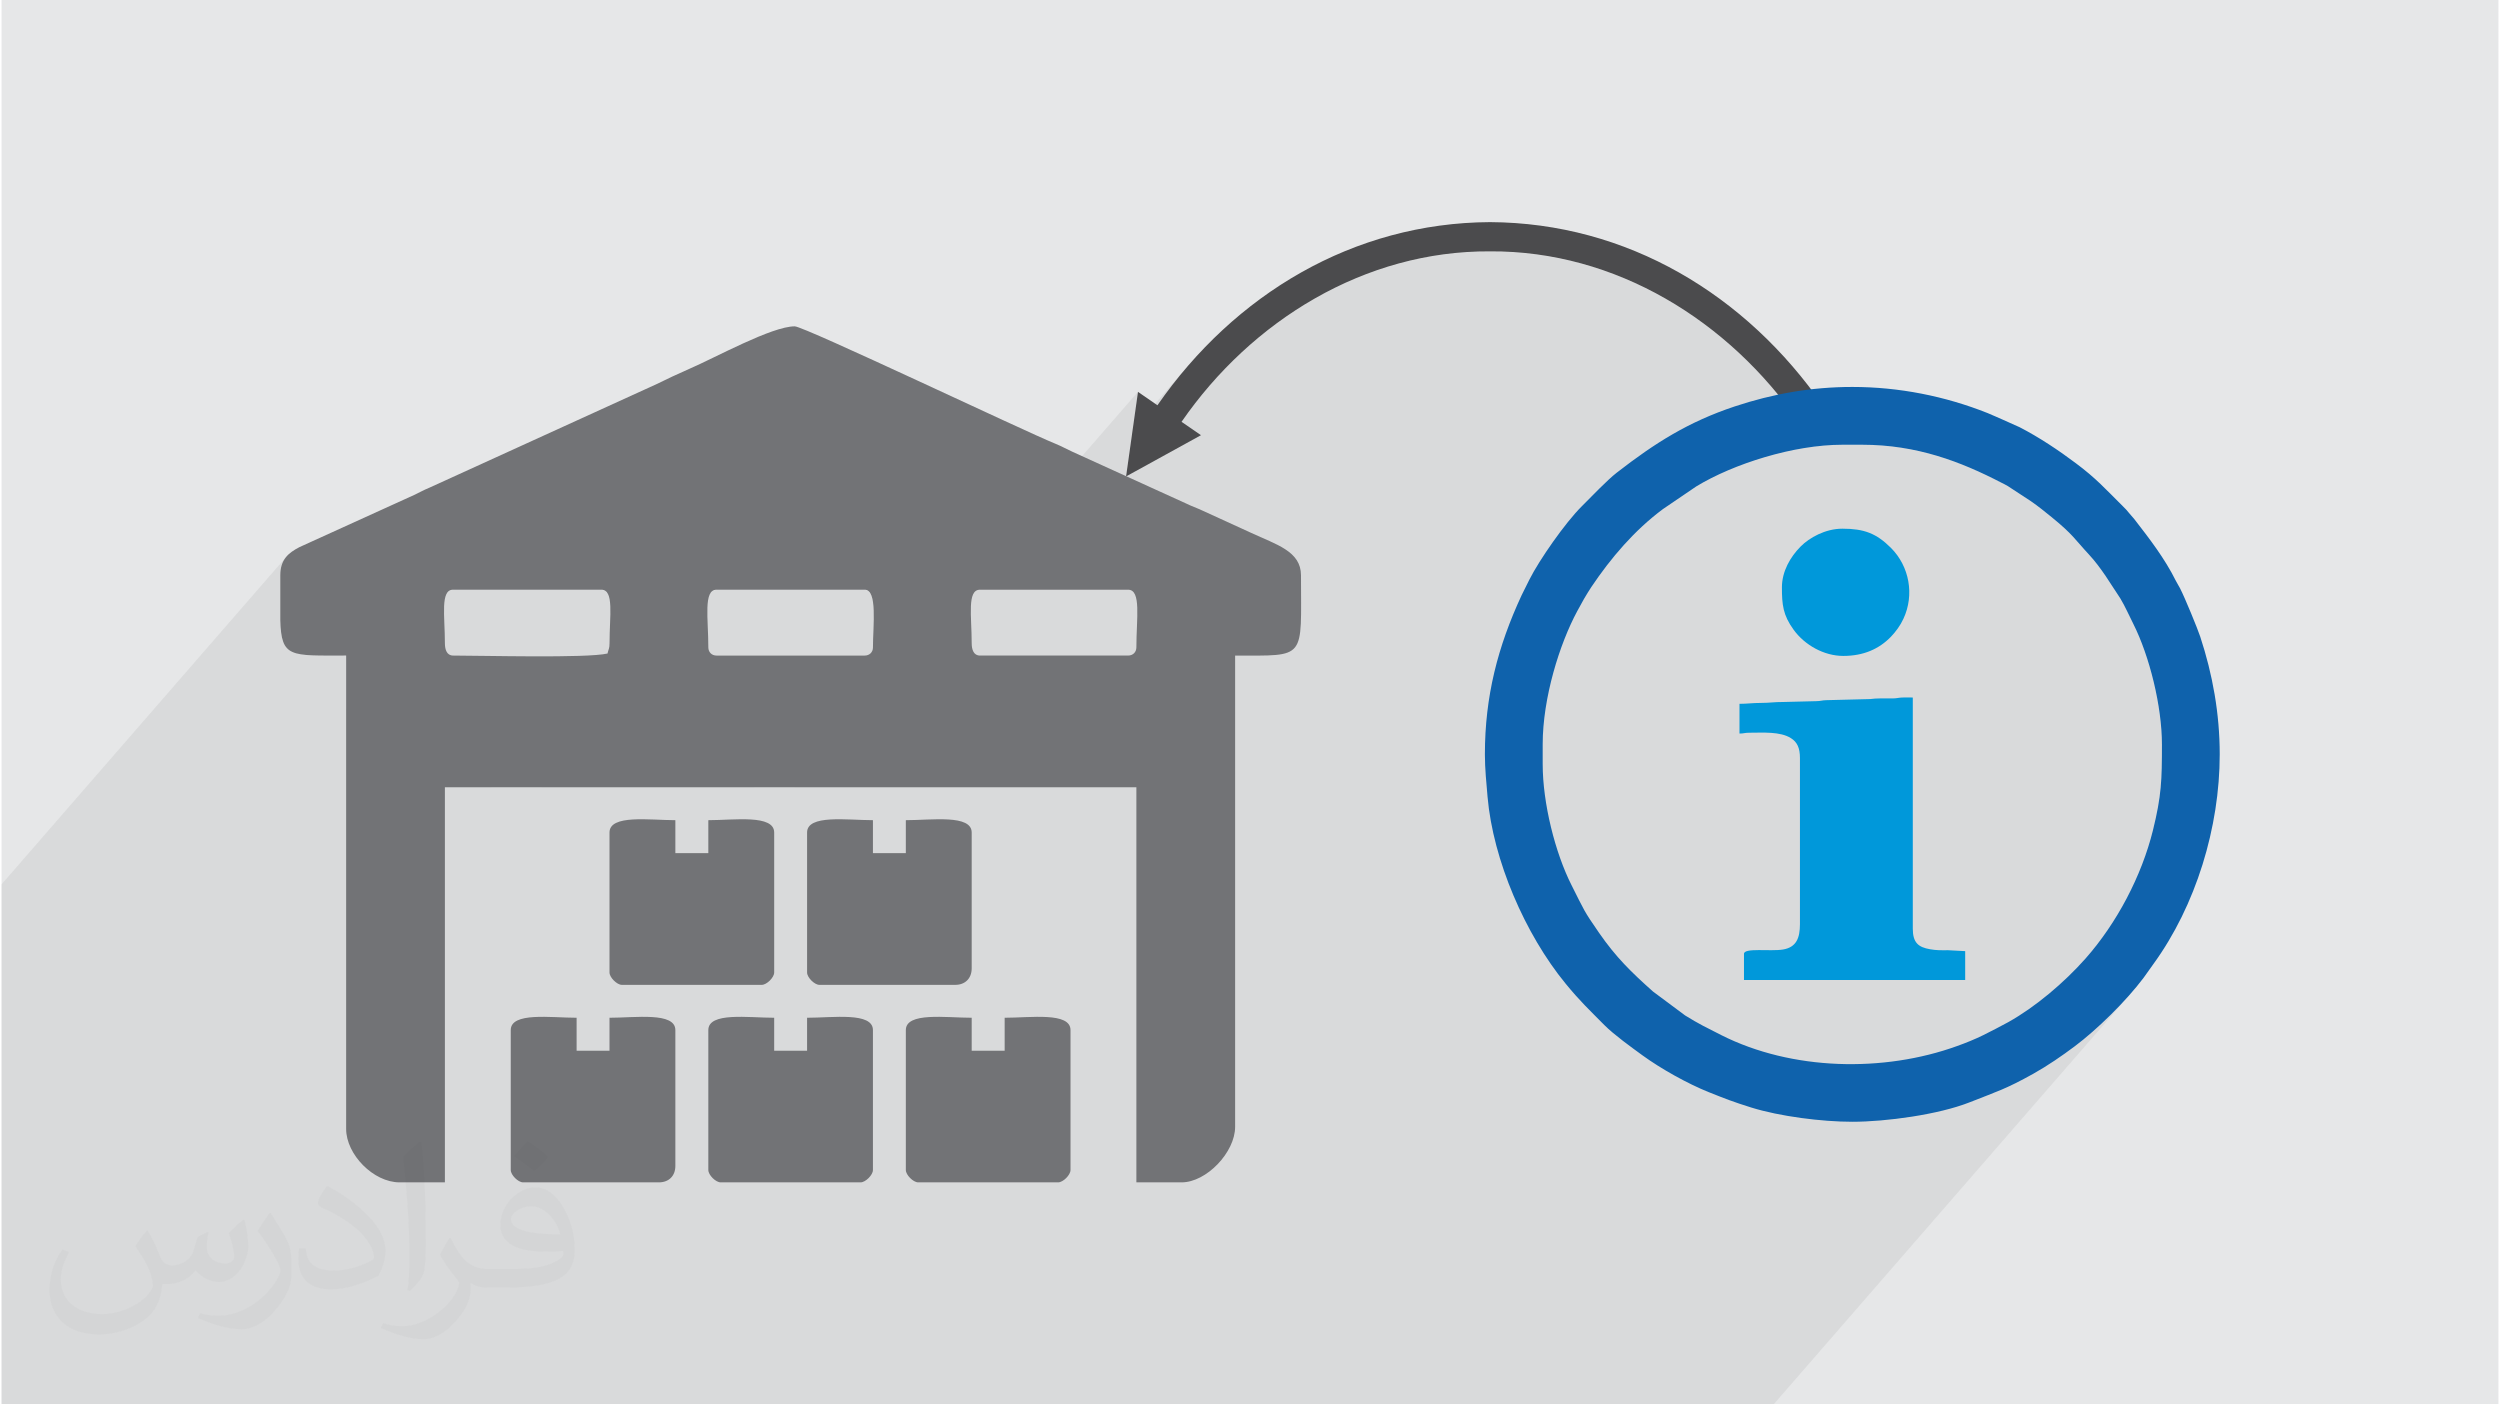
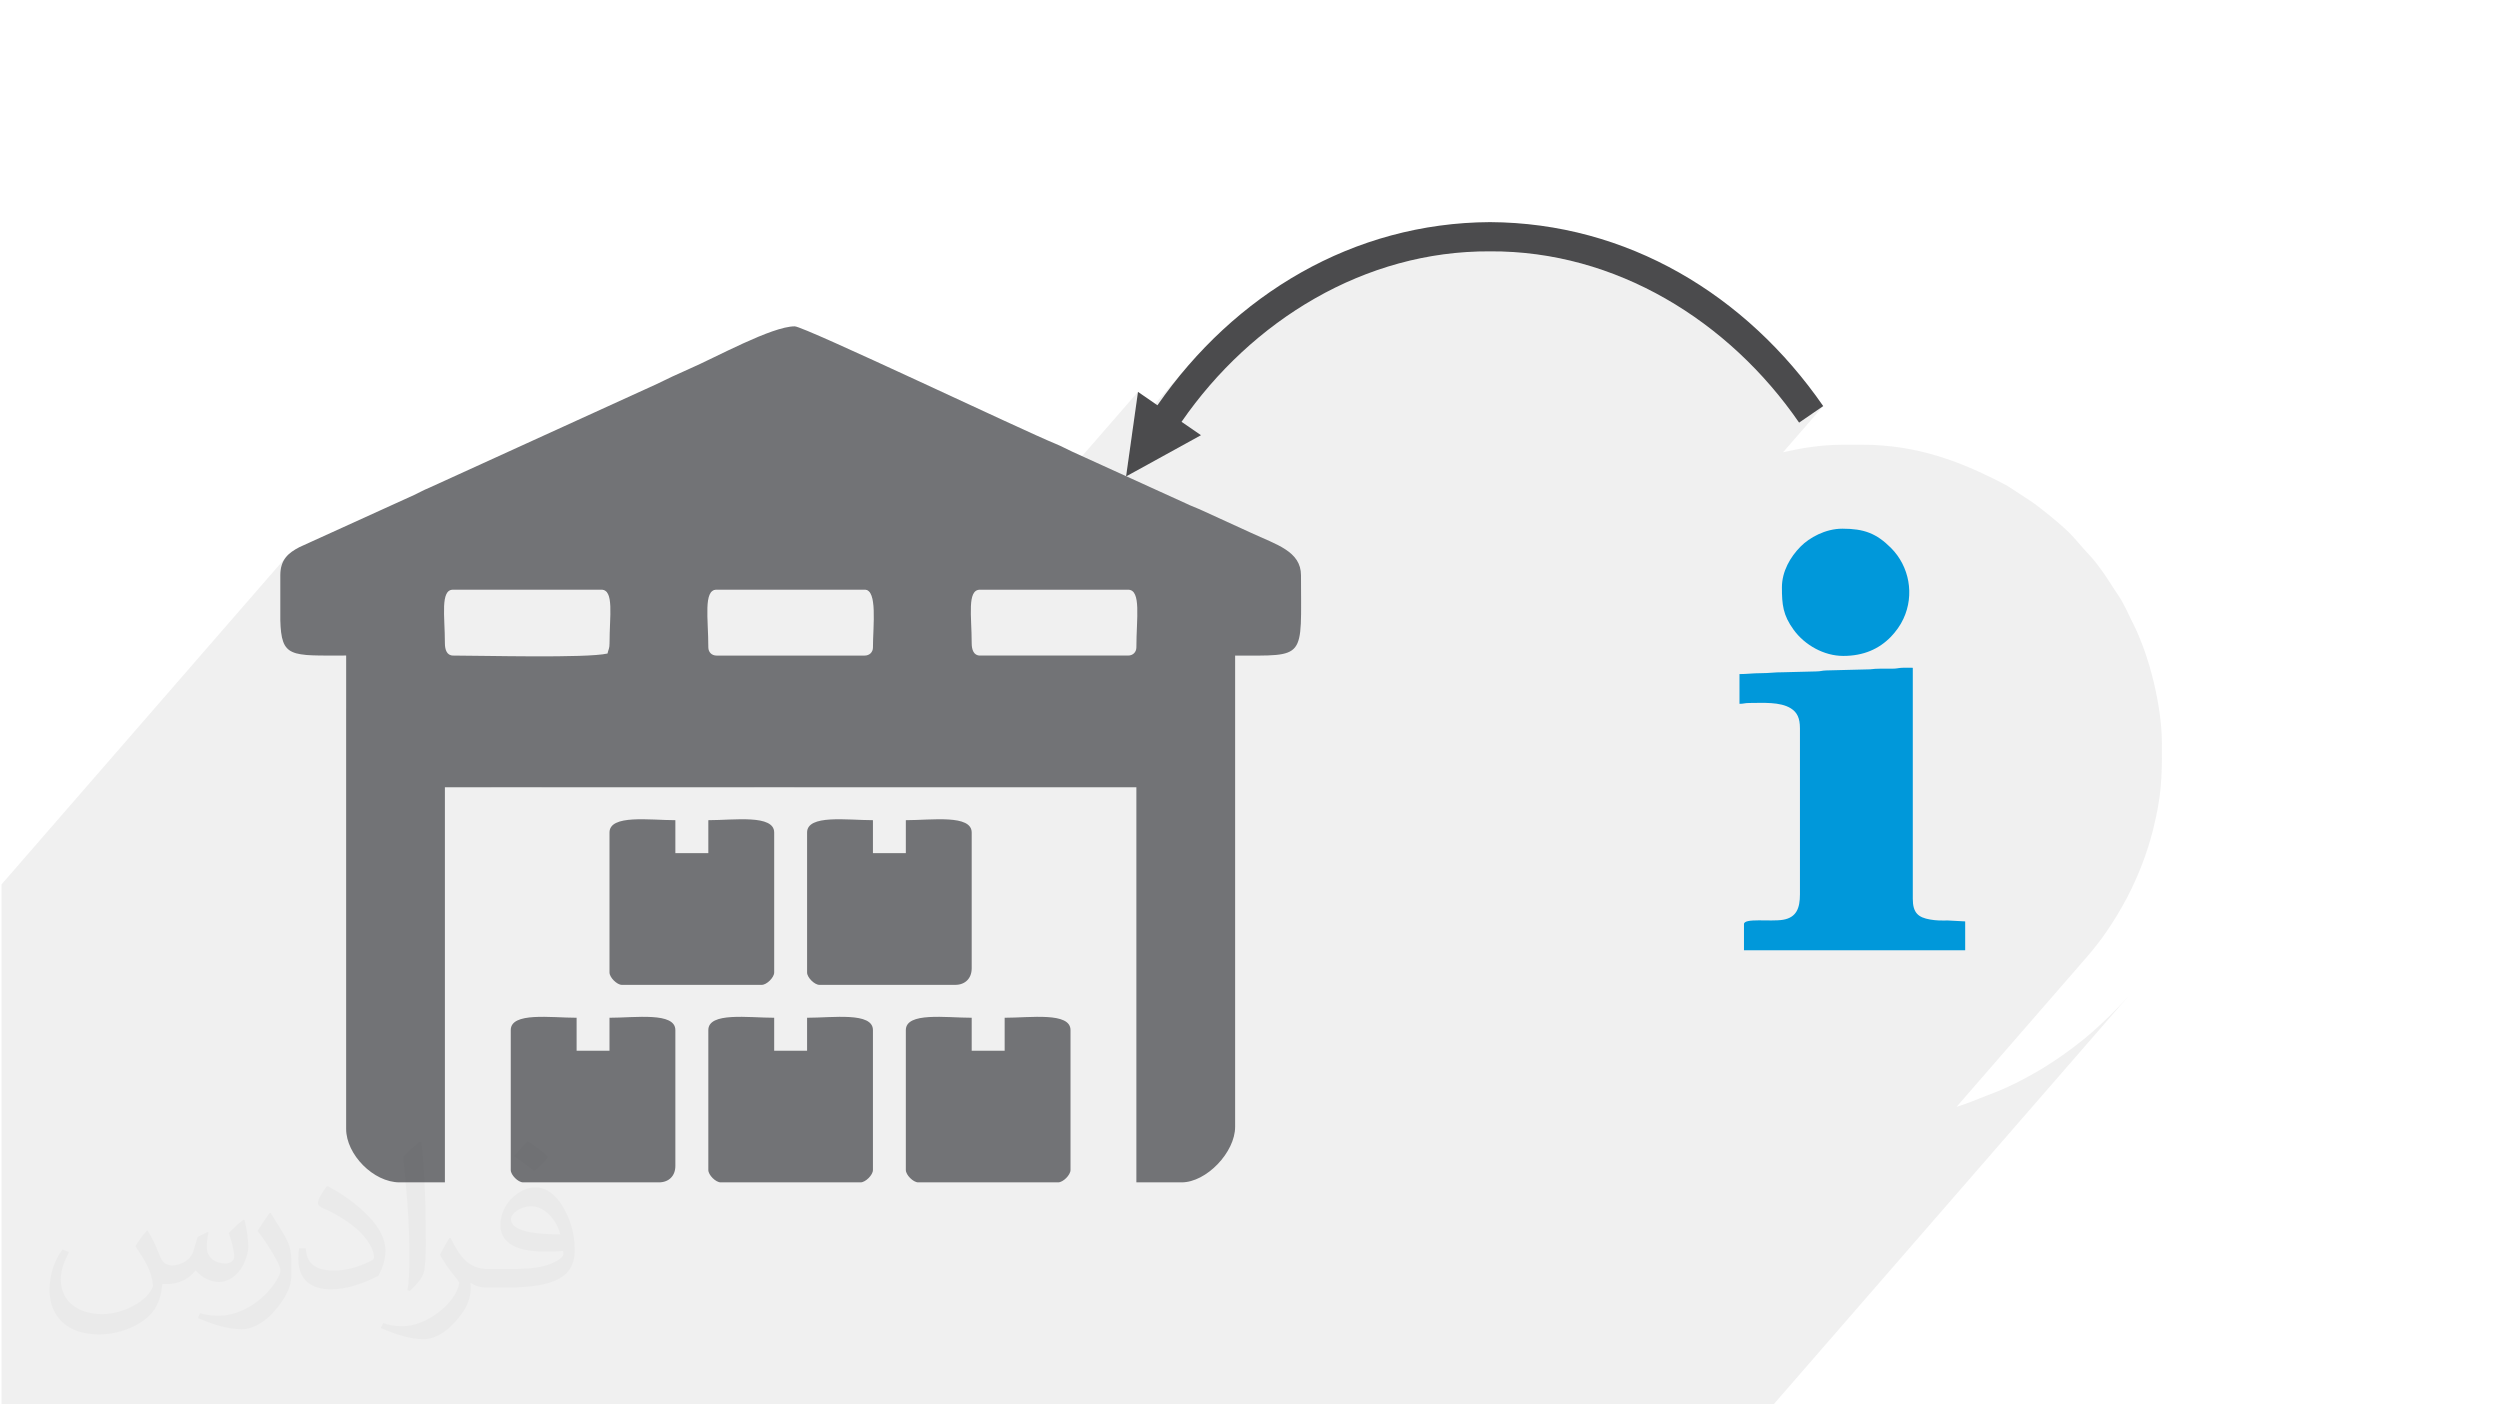
<svg xmlns="http://www.w3.org/2000/svg" xml:space="preserve" width="356px" height="200px" version="1.0" shape-rendering="geometricPrecision" text-rendering="geometricPrecision" image-rendering="optimizeQuality" fill-rule="evenodd" clip-rule="evenodd" viewBox="0 0 35600 20025">
  <g id="Layer_x0020_1">
    <g id="_2528991433584">
-       <path fill="#E6E7E8" d="M0 0l35600 0 0 20025 -35600 0 0 -20025z" />
      <path fill="#373435" fill-opacity="0.078" d="M6931 20025l169 0 71 0 329 0 707 0 46 0 53 0 90 0 115 0 19 0 528 0 437 0 14 0 48 0 360 0 71 0 329 0 1075 0 168 0 82 0 670 0 61 0 105 0 113 0 194 0 307 0 335 0 34 0 137 0 58 0 416 0 279 0 10 0 273 0 380 0 242 0 693 0 146 0 369 0 130 0 388 0 97 0 7 0 135 0 33 0 170 0 1 0 203 0 106 0 413 0 85 0 837 0 161 0 21 0 7 0 325 0 104 0 44 0 123 0 363 0 251 0 243 0 552 0 1359 0 114 0 148 0 672 0 629 0 133 0 552 0 251 0 143 0 5062 -5823 -122 133 -129 131 -132 127 -132 120 -129 109 -123 96 -70 52 -71 52 -73 51 -73 50 -75 48 -75 48 -75 45 -76 44 -137 75 -118 61 -105 50 -98 44 -98 40 -103 40 -115 45 -132 52 -88 32 -94 31 -8 2 1837 -2113 82 -96 81 -101 78 -103 75 -107 72 -110 70 -112 66 -114 64 -116 60 -118 56 -120 53 -121 49 -121 45 -123 41 -122 37 -123 33 -123 41 -174 31 -154 22 -142 16 -136 10 -137 6 -143 2 -158 0 -179 -2 -103 -5 -106 -10 -110 -13 -111 -17 -114 -20 -114 -23 -115 -26 -114 -29 -114 -31 -113 -34 -110 -36 -108 -39 -105 -40 -100 -42 -97 -44 -91 -21 -42 -21 -44 -22 -45 -22 -46 -23 -46 -24 -46 -24 -45 -26 -44 -209 -319 -27 -39 -28 -40 -29 -39 -29 -39 -30 -39 -30 -37 -31 -36 -32 -35 -71 -78 -58 -66 -51 -59 -50 -55 -55 -57 -65 -62 -81 -72 -103 -86 -37 -30 -37 -30 -36 -29 -36 -28 -36 -28 -37 -28 -39 -28 -40 -28 -327 -214 -12 -7 -12 -7 -11 -6 -12 -5 -11 -6 -11 -6 -12 -6 -12 -6 -108 -55 -110 -53 -111 -52 -114 -50 -114 -47 -117 -45 -119 -41 -121 -39 -124 -35 -126 -31 -128 -27 -132 -23 -135 -18 -137 -13 -141 -9 -145 -2 -283 0 -132 3 -136 9 -138 15 -139 20 -140 26 -141 30 -20 5 573 -659 -344 236 -95 -134 -99 -132 -103 -129 -105 -127 -110 -123 -112 -120 -115 -117 -119 -113 -121 -110 -125 -106 -127 -103 -130 -99 -132 -95 -135 -91 -138 -87 -140 -83 -142 -79 -145 -74 -147 -70 -148 -65 -151 -60 -153 -56 -154 -50 -157 -46 -158 -41 -159 -35 -161 -30 -163 -25 -164 -19 -165 -13 -166 -8 -168 -2 -167 2 -165 8 -165 13 -164 19 -162 25 -160 29 -159 36 -158 40 -156 46 -154 50 -152 55 -151 60 -148 65 -147 69 -144 74 -142 78 -140 83 -137 87 -135 90 -132 95 -130 98 -127 102 -124 106 -121 110 -119 113 -115 116 -113 119 -109 123 -1069 1230 -124 68 84 -598 363 -417 105 -147 108 -143 112 -140 115 -136 -792 911 75 -536 -4901 5638 -572 0 1661 -1911 14 -17 10 -20 7 -23 2 -24 2 -125 6 -135 3 -138 0 -130 -10 -116 -22 -93 -38 -62 -58 -23 -2113 0 -60 19 -2432 2798 -721 0 1658 -1907 6 -22 5 -18 5 -15 4 -14 4 -14 3 -17 2 -21 0 -26 3 -144 5 -139 4 -129 -1 -115 -9 -97 -22 -74 -39 -48 -58 -17 -2113 0 -58 17 -1467 1688 0 -766 -269 1 -212 -4 -162 -14 -120 -32 -82 -58 -53 -90 -29 -130 -12 -177 0 -640 5 -79 15 -68 25 -58 33 -50 -4052 4661 0 165 0 641 0 1584 0 766 0 50 0 2430 0 252 0 646 0 113 0 769 52 0 44 0 1401 0 36 0 47 0 629 0 365 0 46 0 215 0 88 0 117 0 41 0 162 0 71 0 254 0 75 0 10 0 155 0 44 0 23 0 168 0 53 0 187 0 67 0 4 0 43 0 134 0 65 0 87 0 405 0 302 0 47 0 201 0 14 0 48 0 264 0 96 0 71 0 329 0 160 0 72 0 43 0 61 0 40 0 95 0z" />
      <g>
        <path fill="#727376" d="M10077 9230c0,-411 -74,-822 117,-822l2113 0c184,0 117,509 117,822 0,68 -49,117 -117,117l-2113 0c-69,0 -117,-49 -117,-117zm-1409 2640l0 1996c0,70 106,176 176,176l1995 0c71,0 177,-106 177,-176l0 -1996c0,-261 -573,-176 -939,-176l0 470 -470 0 0 -470c-366,0 -939,-85 -939,176zm4225 2817l0 1995c0,71 106,176 176,176l1996 0c70,0 176,-105 176,-176l0 -1995c0,-261 -573,-176 -939,-176l0 470 -470 0 0 -470c-366,0 -939,-85 -939,176zm-2816 0l0 1995c0,71 105,176 176,176l1995 0c70,0 176,-105 176,-176l0 -1995c0,-261 -573,-176 -939,-176l0 470 -469 0 0 -470c-367,0 -939,-85 -939,176zm1408 -2817l0 1996c0,70 105,176 176,176l1937 0c141,0 234,-93 234,-235l0 -1937c0,-261 -572,-176 -939,-176l0 470 -469 0 0 -470c-367,0 -939,-85 -939,176zm-4225 2817l0 1995c0,71 105,176 176,176l1936 0c142,0 235,-92 235,-234l0 -1937c0,-261 -572,-176 -939,-176l0 470 -469 0 0 -470c-367,0 -939,-85 -939,176zm-3286 -5844l0 -640c0,-226 116,-320 273,-402l1634 -743c75,-34 129,-68 218,-104l3244 -1479c148,-73 300,-145 461,-215 374,-161 1177,-607 1505,-607 135,0 3262,1490 3722,1676 84,34 157,76 239,113l1613 734c82,41 155,64 246,107l684 313c366,170 714,264 714,607 0,1210 88,1144 -939,1144l0 6719c0,363 -409,792 -763,792l-645 0 0 -5633 -9859 0 0 5633 -646 0c-373,0 -762,-398 -762,-762l0 -6749c-797,0 -923,36 -939,-504zm9858 328c0,-388 -69,-763 118,-763l2112 0c191,0 118,411 118,822 0,68 -49,117 -118,117l-2112 0c-91,0 -118,-86 -118,-176zm-7511 0c0,-388 -69,-763 117,-763l2113 0c186,0 117,375 117,763 0,79 -14,81 -29,147 -297,69 -1784,29 -2201,29 -90,0 -117,-86 -117,-176z" />
-         <path fill="#0098DA" d="M24779 10035l0 424c65,0 70,-12 141,-12 193,0 438,-20 592,77 89,56 129,139 129,283l0 2368c0,198 -50,331 -242,363 -182,30 -556,-29 -556,62l0 373 3154 0 0 -412 -245 -13c-104,1 -167,2 -256,-14 -168,-29 -246,-94 -246,-294l0 -3295c-49,0 -106,-3 -154,0 -59,3 -71,13 -142,13 -109,0 -222,-4 -312,9l-628 16c-65,2 -71,13 -141,14l-476 12c-118,-1 -188,13 -309,13 -122,0 -200,13 -309,13z" />
+         <path fill="#0098DA" d="M24779 10035c65,0 70,-12 141,-12 193,0 438,-20 592,77 89,56 129,139 129,283l0 2368c0,198 -50,331 -242,363 -182,30 -556,-29 -556,62l0 373 3154 0 0 -412 -245 -13c-104,1 -167,2 -256,-14 -168,-29 -246,-94 -246,-294l0 -3295c-49,0 -106,-3 -154,0 -59,3 -71,13 -142,13 -109,0 -222,-4 -312,9l-628 16c-65,2 -71,13 -141,14l-476 12c-118,-1 -188,13 -309,13 -122,0 -200,13 -309,13z" />
        <path fill="#0098DA" d="M25384 8374c0,247 15,396 167,605 158,218 432,373 708,373 289,0 510,-99 679,-273 32,-32 71,-81 99,-120 33,-48 55,-84 80,-138 158,-339 86,-745 -179,-1010 -207,-206 -382,-273 -692,-273 -244,0 -471,129 -595,254 -147,148 -267,355 -267,582z" />
        <path fill="#4B4B4D" fill-rule="nonzero" d="M21222 3584c1792,-11 3408,991 4407,2442l344 -236c-1099,-1589 -2796,-2613 -4751,-2623 -1949,10 -3643,1029 -4742,2611l-277 -191 -170 1206 1068 -588 -277 -191c999,-1444 2612,-2441 4398,-2430z" />
-         <path fill="#0F62AC" d="M21973 10897l0 -283c0,-667 242,-1435 493,-1901l96 -174c36,-59 65,-111 103,-167 282,-420 617,-812 1023,-1114l475 -323c530,-322 1386,-594 2083,-594l283 0c780,0 1407,242 1982,540 33,17 60,29 93,49l327 214c110,76 197,147 298,229 309,252 323,308 534,535 85,91 164,199 236,304l209 319c70,115 127,249 183,358 238,472 411,1187 411,1725 0,510 -6,728 -128,1223 -162,654 -515,1324 -962,1830 -301,340 -711,689 -1102,907 -120,67 -235,123 -356,185 -111,55 -248,111 -372,155 -1049,380 -2357,351 -3361,-155 -207,-105 -322,-160 -517,-281l-458 -341c-309,-275 -528,-488 -770,-838 -224,-324 -204,-307 -391,-677 -235,-464 -412,-1171 -412,-1725zm-824 -142c0,207 22,417 38,606 78,902 536,1960 1111,2661 209,255 332,368 553,592 138,139 386,317 545,433 262,191 648,406 943,524 243,97 347,138 605,219 409,128 1011,204 1444,204 476,0 1227,-101 1677,-279 383,-152 509,-185 906,-407 203,-114 403,-251 588,-390 316,-236 732,-644 981,-976l139 -195c609,-837 947,-1954 947,-2992 0,-578 -101,-1141 -278,-1678 -37,-112 -217,-552 -288,-690 -20,-40 -38,-62 -60,-107 -160,-322 -378,-602 -596,-884 -26,-33 -45,-48 -72,-83 -32,-41 -44,-52 -80,-88 -256,-254 -387,-404 -678,-621 -243,-183 -527,-372 -801,-513l-230 -103c-79,-33 -147,-67 -225,-98 -608,-242 -1265,-373 -1930,-373 -583,0 -1133,97 -1678,278 -660,220 -1133,519 -1682,945 -132,102 -374,355 -498,479 -238,237 -605,764 -746,1044l-111 223c-341,734 -524,1444 -524,2269z" />
      </g>
      <path fill="#373435" fill-opacity="0.031" d="M2082 17547c68,104 112,203 155,312 32,64 49,183 199,183 44,0 107,-14 163,-45 63,-33 111,-83 136,-159l60 -202 146 -72 10 10c-20,77 -25,149 -25,206 0,170 146,234 262,234 68,0 129,-34 129,-95 0,-81 -34,-217 -78,-339 68,-68 136,-136 214,-191l12 6c34,144 53,287 53,381 0,93 -41,196 -75,264 -70,132 -194,238 -344,238 -114,0 -241,-58 -328,-163l-5 0c-82,101 -209,193 -412,193l-63 0c-10,134 -39,229 -83,314 -121,237 -480,404 -818,404 -470,0 -706,-272 -706,-633 0,-223 73,-431 185,-578l92 38c-70,134 -117,262 -117,385 0,338 275,499 592,499 294,0 658,-187 724,-404 -25,-237 -114,-348 -250,-565 41,-72 94,-144 160,-221l12 0zm5421 -1274c99,62 196,136 291,221 -53,74 -119,142 -201,202 -95,-77 -190,-143 -287,-213 66,-74 131,-146 197,-210zm51 926c-160,0 -291,105 -291,183 0,168 320,219 703,217 -48,-196 -216,-400 -412,-400zm-359 895c208,0 390,-6 529,-41 155,-39 286,-118 286,-171 0,-15 0,-31 -5,-46 -87,8 -187,8 -274,8 -282,0 -498,-64 -583,-222 -21,-44 -36,-93 -36,-149 0,-152 66,-303 182,-406 97,-85 204,-138 313,-138 197,0 354,158 464,408 60,136 101,293 101,491 0,132 -36,243 -118,326 -153,148 -435,204 -867,204l-196 0 0 0 -51 0c-107,0 -184,-19 -245,-66l-10 0c3,25 5,50 5,72 0,97 -32,221 -97,320 -192,287 -400,410 -580,410 -182,0 -405,-70 -606,-161l36 -70c65,27 155,46 279,46 325,0 752,-314 805,-619 -12,-25 -34,-58 -65,-93 -95,-113 -155,-208 -211,-307 48,-95 92,-171 133,-239l17 -2c139,282 265,445 546,445l44 0 0 0 204 0zm-1408 299c24,-130 26,-276 26,-413l0 -202c0,-377 -48,-926 -87,-1282 68,-75 163,-161 238,-219l22 6c51,450 63,972 63,1452 0,126 -5,250 -17,340 -7,114 -73,201 -214,332l-31 -14zm-1449 -596c7,177 94,318 398,318 189,0 349,-50 526,-135 32,-14 49,-33 49,-49 0,-111 -85,-258 -228,-392 -139,-126 -323,-237 -495,-311 -59,-25 -78,-52 -78,-77 0,-51 68,-158 124,-235l19 -2c197,103 417,256 580,427 148,157 240,316 240,489 0,128 -39,250 -102,361 -216,109 -446,192 -674,192 -277,0 -466,-130 -466,-436 0,-33 0,-84 12,-150l95 0zm-501 -503l172 278c63,103 122,215 122,392l0 227c0,183 -117,379 -306,573 -148,132 -279,188 -400,188 -180,0 -386,-56 -624,-159l27 -70c75,21 162,37 269,37 342,-2 692,-252 852,-557 19,-35 26,-68 26,-90 0,-36 -19,-75 -34,-110 -87,-165 -184,-315 -291,-453 56,-89 112,-174 173,-258l14 2z" />
    </g>
  </g>
</svg>